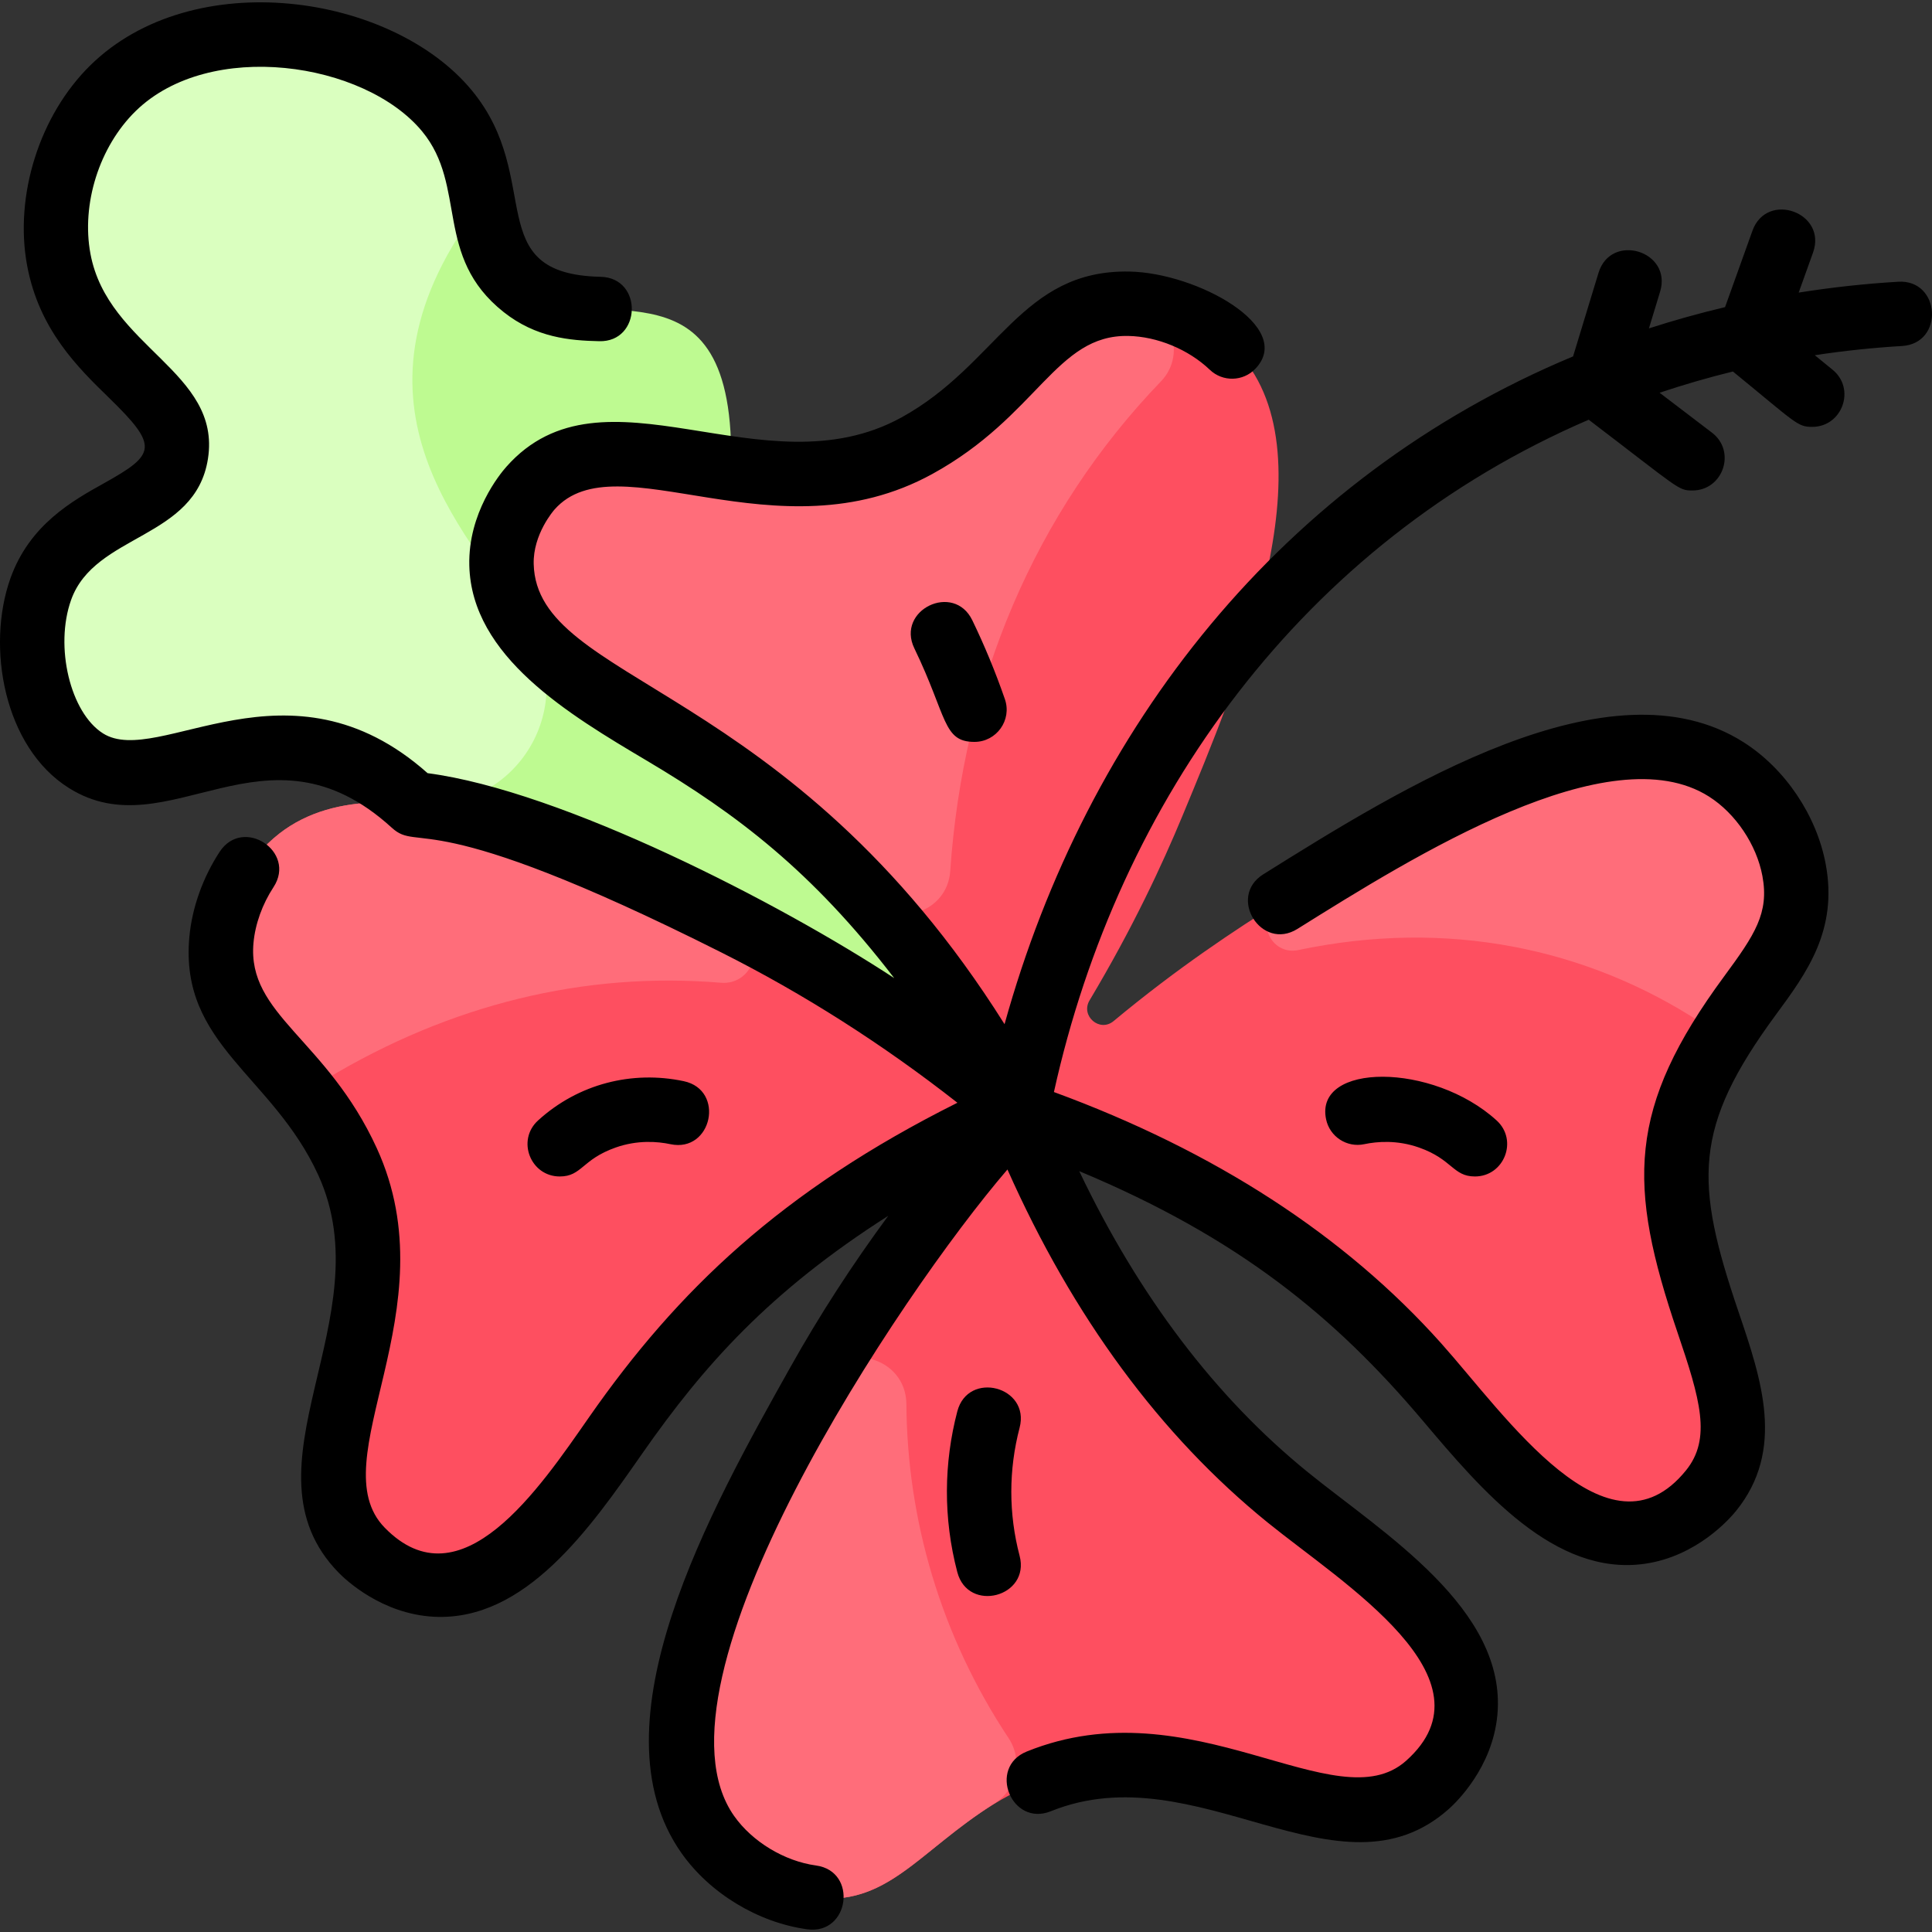
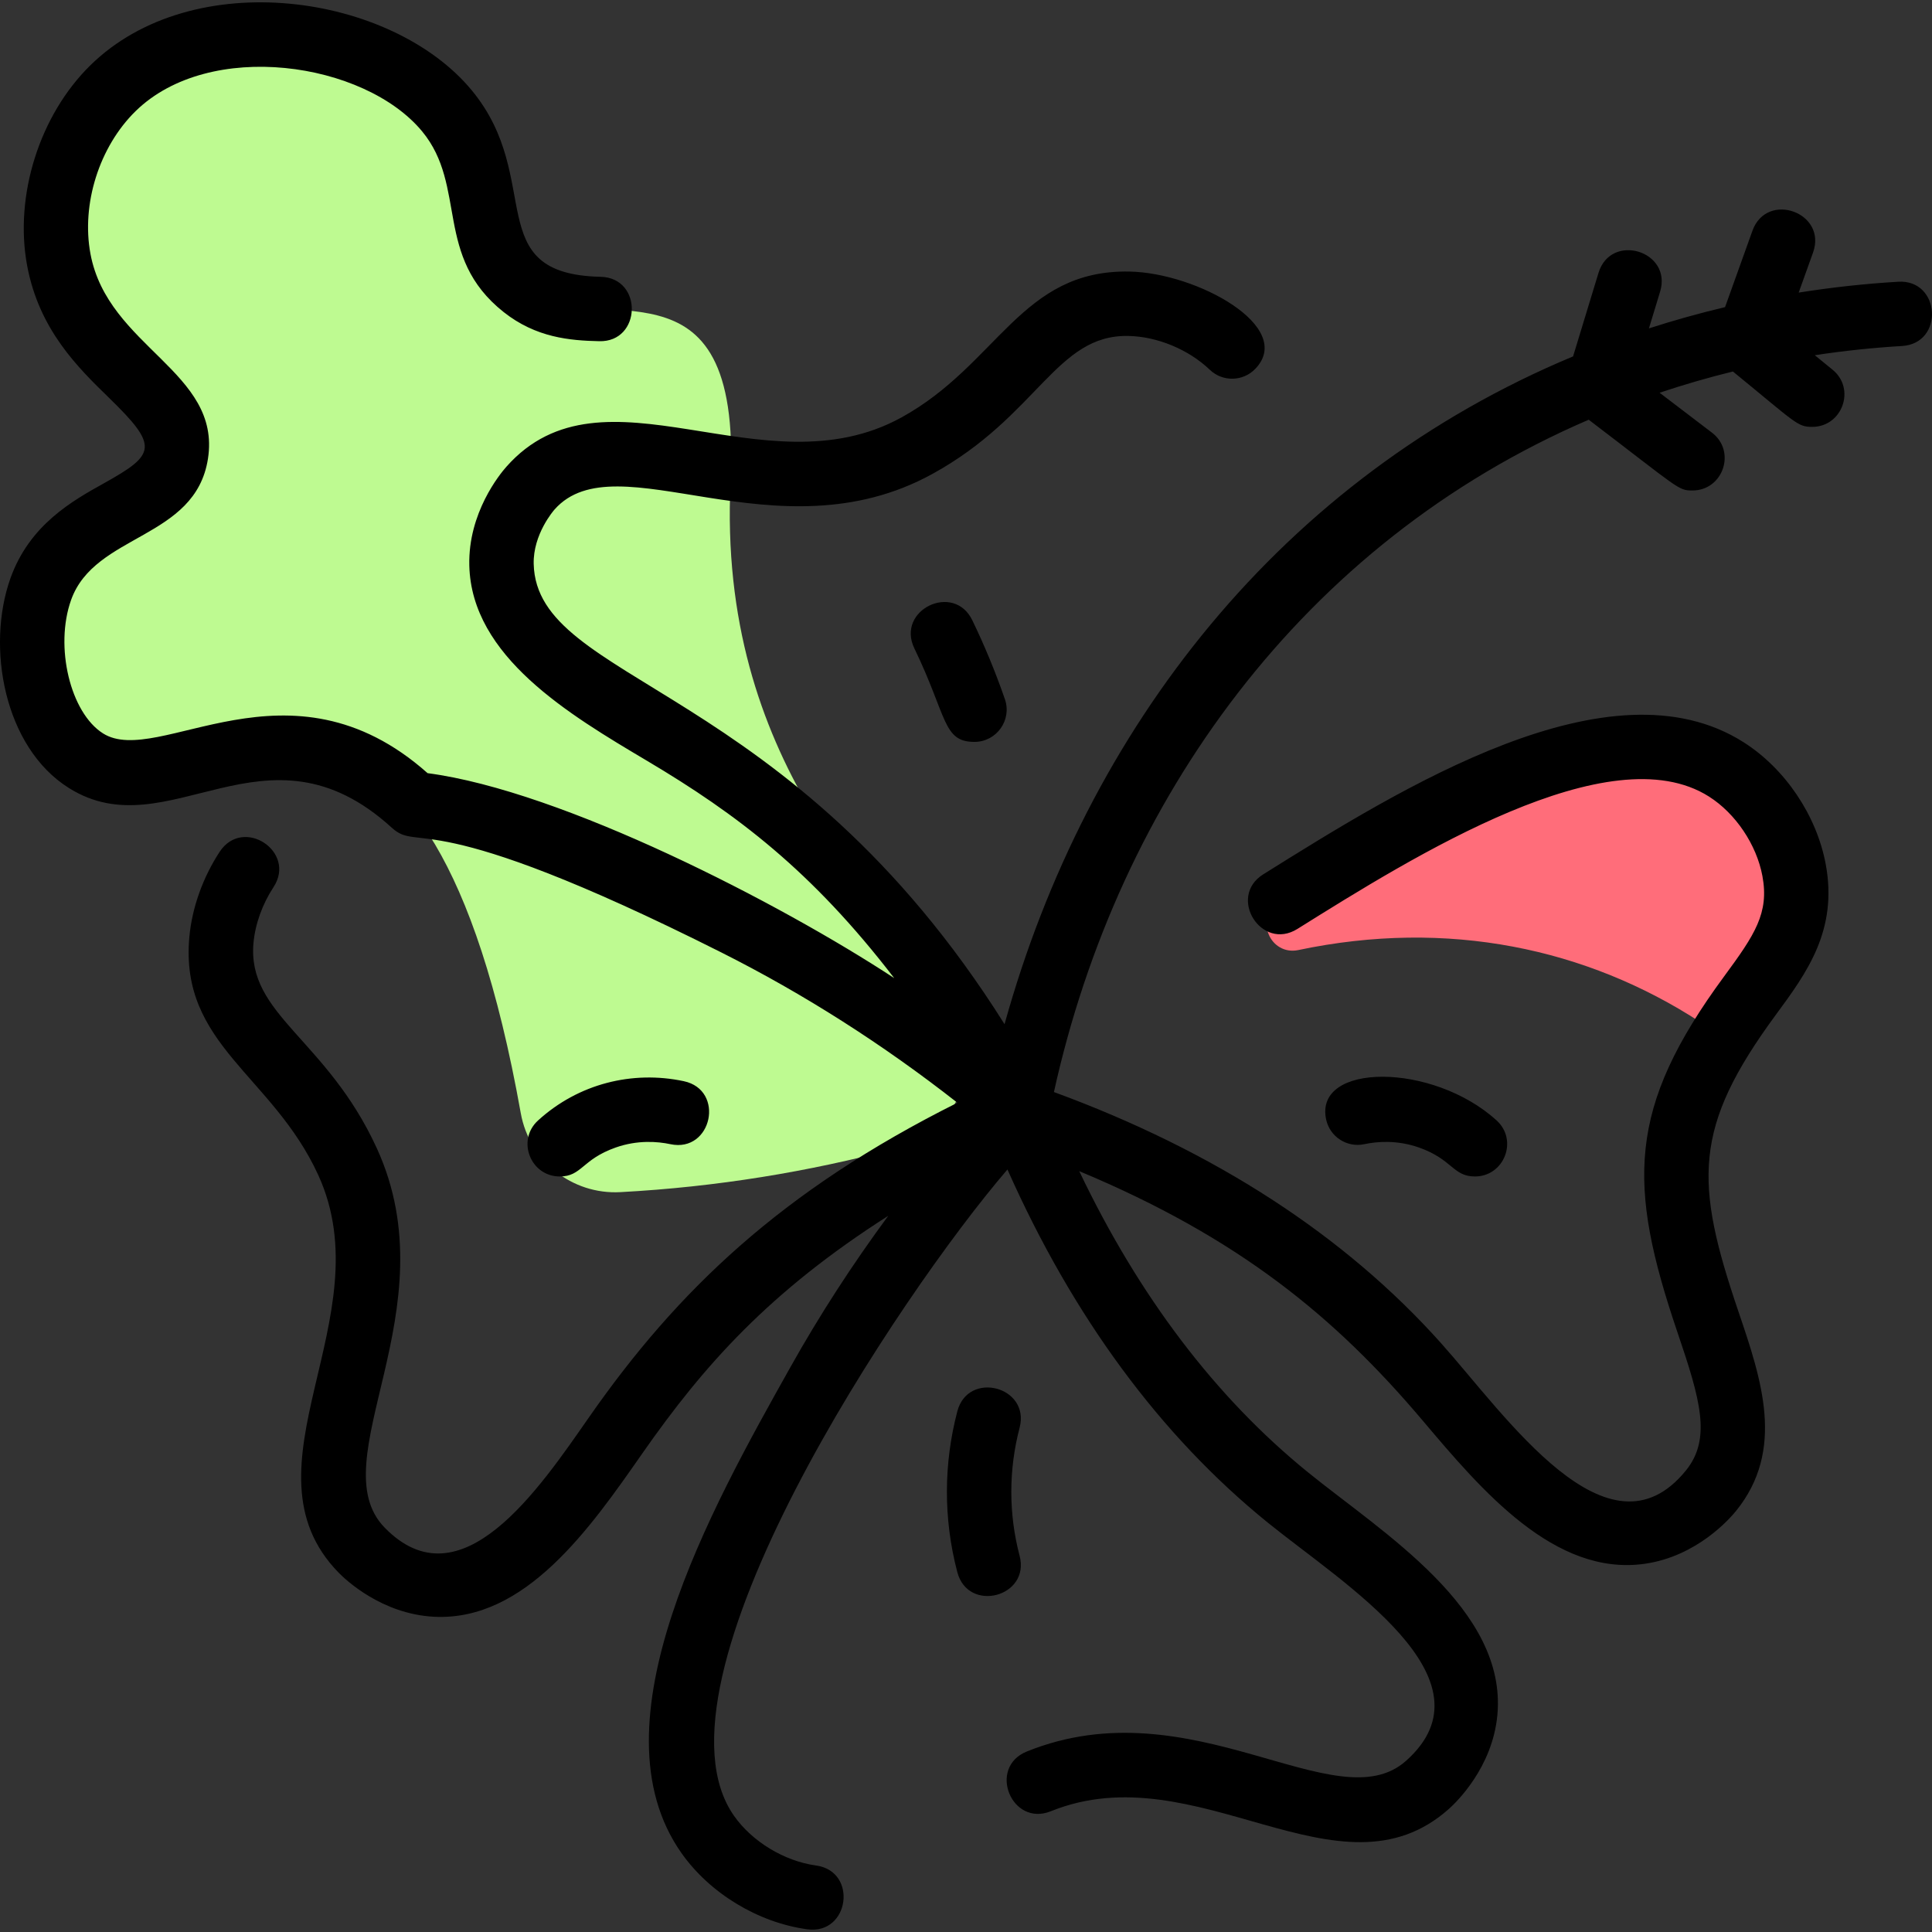
<svg xmlns="http://www.w3.org/2000/svg" id="Layer_1" height="512" viewBox="0 0 479.96 479.96" width="512">
  <rect x="0" y="0" width="479.96" height="479.96" fill="#333333" stroke="none" />
  <path d="m236.233 248.691c9.358 13.591 2.422 32.33-13.52 36.586-21.678 5.787-44.636 9.596-68.622 10.882-12.007.644-22.602-7.785-24.718-19.622-11.364-63.567-29.696-84.699-47.198-89.26-21.939-5.717-42.641 13.167-60.839 1.696-12.12-7.64-16.24-28.48-11.21-42.61 7.16-20.09 31.33-18.79 33.63-33.63 2.48-15.93-24.31-22.28-29.15-48.21-2.86-15.37 2.98-32.32 13.46-42.6 22.06-21.64 65.96-14.93 82.96 5.6 13.18 15.93 4.6 32.27 19.06 43.73 17.634 13.976 54.263-11.048 51.406 48.366-3.349 69.627 37.293 103.73 54.741 129.072z" fill="#befa91" />
-   <path d="m102.696 199.713c-32.271-31.343-61.811 1.579-81.36-10.74-12.12-7.64-16.24-28.48-11.21-42.61 7.16-20.09 31.33-18.79 33.63-33.63 2.48-15.93-24.31-22.28-29.15-48.21-2.86-15.37 2.98-32.32 13.46-42.6 22.06-21.64 65.96-14.93 82.96 5.6 6.32 7.63 7.64 15.37 8.89 22.61-37.884 49.034-4.631 81.603 10.782 104.303 13.714 20.197-1.889 47.947-28.002 45.277z" fill="#daffbf" />
-   <path d="m425.066 370.323c-.68.84-7.26 8.77-17.58 10.24-37.999 5.439-41.306-59.698-141.171-99.339-5.031-1.997-9.931 3.144-7.694 8.072 19.046 41.949 42.161 67.183 61.305 82.696 18.05 14.64 46.12 31.87 44.09 53.37-.98 10.37-8.59 17.33-9.39 18.04-22.61 20.16-57.38-16.69-96.55-.86-26.95 10.89-33.94 31.9-56.44 28.82-9.82-1.34-19.87-7.19-25.81-15.64-19.7-27.98 9.19-79.5 27.53-112.21 6.596-11.765 16.195-27.284 29.734-44.623 4.074-5.217-2.057-12.186-7.778-8.857-32.6 18.969-52.84 39.744-65.706 57.17-13.81 18.69-29.75 47.52-51.32 46.46-10.41-.52-17.7-7.8-18.45-8.57-21.16-21.68 14.09-58.08-3.49-96.49-12.1-26.44-33.4-32.47-31.34-55.09.9-9.87 6.29-20.17 14.46-26.49 27.433-21.233 81.593 6.485 113.34 22.45 11.59 5.829 26.947 14.301 44.164 26.297 5.499 3.832 12.211-2.835 8.375-8.331-20.954-30.023-42.693-48.01-60.679-59.356-19.65-12.41-49.56-26.2-50.08-47.8-.25-10.41 6.48-18.22 7.2-19.02 11.64-13.14 29.58-7.76 49.83-4.87 66.808 9.603 65.332-41.534 98.8-40.93 9.91.17 20.58 4.8 27.47 12.48 23.239 25.883-.675 82.238-14.11 114.68-4.988 12.034-12.339 27.873-23.1 45.891-2.307 3.862 2.511 8.03 5.969 5.153 15.984-13.303 30.437-22.807 41.431-29.684 31.8-19.88 81.88-51.19 110.77-32.85 8.72 5.54 15.04 15.3 16.85 25.04 4.15 22.33-16.5 30.31-26.1 57.76-13.94 39.871 24.52 72.841 5.47 96.391z" fill="#fe4f60" />
  <g fill="#ff6d7a">
-     <path d="m288.423 94.729c-31.429 32.657-49.149 74.871-52.361 121.693-.687 10.021-12.985 14.354-19.778 6.955-10.494-11.43-24.7-24.62-41.617-35.293-19.65-12.41-49.56-26.2-50.08-47.8-.25-10.41 6.48-18.22 7.2-19.02 20.089-22.678 58.962 9.802 95.97-10.52 25.49-14 29.95-35.69 52.66-35.28 10.157.168 14.761 12.246 8.006 19.265z" />
-     <path d="m179.091 244.141c-33.918-2.816-67.285 5.403-97.971 23.873-3.17 1.908-7.257 1.268-9.693-1.517-9.364-10.71-17.746-18.395-16.421-32.983.9-9.87 6.29-20.17 14.46-26.49 27.433-21.233 81.593 6.485 113.34 22.45 8.153 4.1 4.492 15.348-3.715 14.667z" />
-     <path d="m250.58 431.833c3.578 5.398 2.033 12.665-3.435 16.136-19.511 12.385-26.932 25.937-45.509 23.395-9.82-1.34-19.87-7.19-25.81-15.64-20.046-28.471 10.442-81.82 27.729-112.564 5.826-10.361 21.535-6.198 21.618 5.689.2 28.575 8.432 57.376 25.407 82.984z" />
    <path d="m431.224 252.186c-2.02 2.855-5.912 3.621-8.845 1.715-28.151-18.288-62.658-25.717-99.841-17.882-6.923 1.459-11.217-7.807-4.462-12.036 31.8-19.88 81.88-51.19 110.77-32.85 8.72 5.54 15.04 15.3 16.85 25.04 2.798 15.074-5.7 23.612-14.472 36.013z" />
  </g>
  <path d="m249.64 173.689c1.8 5.204-2.081 10.617-7.561 10.617-7.896 0-6.712-6.231-14.934-23.247-4.598-9.516 9.801-16.493 14.406-6.961 2.996 6.198 5.723 12.747 8.089 19.591zm221.912-103.696c-8.315.493-16.563 1.401-24.712 2.697l3.568-9.949c3.569-9.95-11.489-15.361-15.061-5.4l-6.799 18.961c-6.391 1.513-12.7 3.276-18.912 5.281l2.777-9.122c3.078-10.111-12.224-14.786-15.307-4.659l-6.312 20.738c-72.319 30.176-120.815 92.299-141.238 165.897-53.659-85.345-116.257-84.527-116.972-114.343-.177-7.38 4.969-13.28 5.189-13.528 15.378-17.373 55.083 12.471 93.838-8.815 26.249-14.417 30.727-34.627 48.66-34.292 7.219.128 14.992 3.351 20.286 8.409 3.194 3.051 8.258 2.937 11.311-.257 9.94-10.405-14.541-23.851-31.312-24.149-26.921-.5-32.65 23.084-56.647 36.264-34.272 18.822-73.958-15.059-98.116 12.234-1.592 1.798-9.518 11.431-9.204 24.517.543 22.632 24.716 36.986 44.14 48.52 22.38 13.288 40.985 27.391 61.412 53.988-28.255-18.551-82.387-46.506-115.913-50.911-34.472-30.642-66.897-1.219-80.626-9.873-8.14-5.131-12.073-21.551-7.941-33.15 5.898-16.56 30.882-14.997 34.002-35.09 3.366-21.674-24.854-27.657-29.19-50.902-2.305-12.363 2.192-26.599 11.191-35.424 18.38-18.025 56.9-12.284 71.198 4.994 11.289 13.642 2.832 31.092 20.254 44.894 8.042 6.371 16.464 7.078 23.728 7.24 10.521.3 10.981-15.758.358-15.996-30.04-.672-13.767-24.29-32.014-46.339-19.869-24.01-69.18-31.271-94.728-6.217-12.64 12.397-18.956 32.403-15.716 49.781 2.971 15.931 12.613 25.317 20.36 32.858 12.413 12.083 11.616 14.018-1.309 21.223-7.792 4.343-18.463 10.291-23.208 23.609-6.03 16.929-1.651 41.886 14.481 52.055 24.819 15.646 48.919-18.696 80.253 9.886 7.035 6.42 7.951-6.185 81.886 30.994 20.443 10.281 40.12 22.813 58.639 37.338-43.658 21.823-69.564 46.653-91.469 78.064-12.356 17.719-31.87 46.913-50.816 27.487-16.208-16.608 16.461-54.019-1.941-94.231-12.445-27.194-32.277-33.155-30.647-51.034.427-4.682 2.194-9.603 4.977-13.855 5.788-8.845-7.592-17.617-13.388-8.762-4.191 6.405-6.863 13.921-7.523 21.165-2.442 26.788 20.668 34.31 32.032 59.144 16.283 35.583-20.426 72.652 5.039 98.748 1.678 1.719 10.708 10.327 23.779 10.969 22.628 1.11 38.721-21.991 51.612-40.479 15.43-22.123 31.75-40.355 61.168-59.131-8.931 12.11-17.057 24.66-24.293 37.566-19.789 35.292-49.695 88.625-27.096 120.729 7.053 10.02 19.035 17.284 31.269 18.958 10.482 1.43 12.645-14.419 2.17-15.853-7.855-1.075-15.845-5.909-20.355-12.316-23.278-33.068 41.377-129.731 67.912-160.589 16.294 36.638 37.991 66.092 64.61 87.675 18.836 15.272 57.32 38.817 34.419 59.224-17.321 15.443-53.223-18.879-94.223-2.309-9.801 3.961-3.816 18.8 5.995 14.834 36.283-14.661 71.657 23.682 98.875-.582 1.793-1.599 10.799-10.232 12.029-23.26 2.494-26.39-28.484-45.306-47.02-60.335-22.953-18.61-42.012-43.743-56.851-74.833 39.557 16.516 63.491 36.128 85.368 62.014 14.573 17.242 32.729 38.728 55.142 35.523 12.954-1.851 21.149-11.257 22.661-13.125 12.266-15.157 6.339-32.612.606-49.493-10.937-32.206-11.382-45.696 9.357-73.872 7.555-10.262 15.367-20.874 12.318-37.283-2.256-12.14-10.083-23.762-20.427-30.33-33.146-21.043-84.992 11.371-119.3 32.821-8.962 5.602-.493 19.18 8.481 13.566 29.026-18.147 77.608-48.521 102.242-32.88 6.615 4.199 11.824 11.95 13.273 19.744 1.705 9.181-1.873 14.551-9.473 24.875-24.176 32.84-24.083 51.806-11.623 88.502 5.635 16.594 8.512 26.368 2.107 34.282-19.304 23.835-44.688-13.518-60.798-31.557-23.946-26.814-56.303-47.792-96.22-62.441 16.012-72.486 61.743-136.416 132.856-167.022 22.61 17.226 22.176 17.581 25.768 17.581 7.623 0 10.941-9.726 4.854-14.364l-13.015-9.917c5.977-1.999 12.049-3.768 18.212-5.277 15.76 12.864 15.988 13.755 19.697 13.754 7.484 0 10.892-9.44 5.063-14.198l-4.412-3.601c7.145-1.089 14.371-1.856 21.653-2.288 10.555-.625 9.612-16.6-.948-15.97zm-318.625 215.089c5.446-1.921 10.413-1.516 13.621-.838 10.34 2.19 13.665-13.464 3.311-15.653-12.775-2.704-26.168.624-36.193 9.762-5.406 4.927-1.867 13.913 5.391 13.913 5.505-.001 5.475-4.222 13.87-7.184zm185.992-.838c3.207-.678 8.173-1.084 13.621.839 8.318 2.935 8.401 7.182 13.871 7.182 7.258 0 10.799-8.985 5.391-13.914-15.859-14.449-45.355-14.415-42.364-.279.913 4.323 5.157 7.088 9.481 6.172zm-85.623 102.249c-2.747-10.436-2.744-21.326.003-31.813 2.677-10.224-12.796-14.293-15.479-4.053-3.357 12.818-3.531 26.513.003 39.938 2.69 10.22 18.168 6.168 15.473-4.072z" />
</svg>